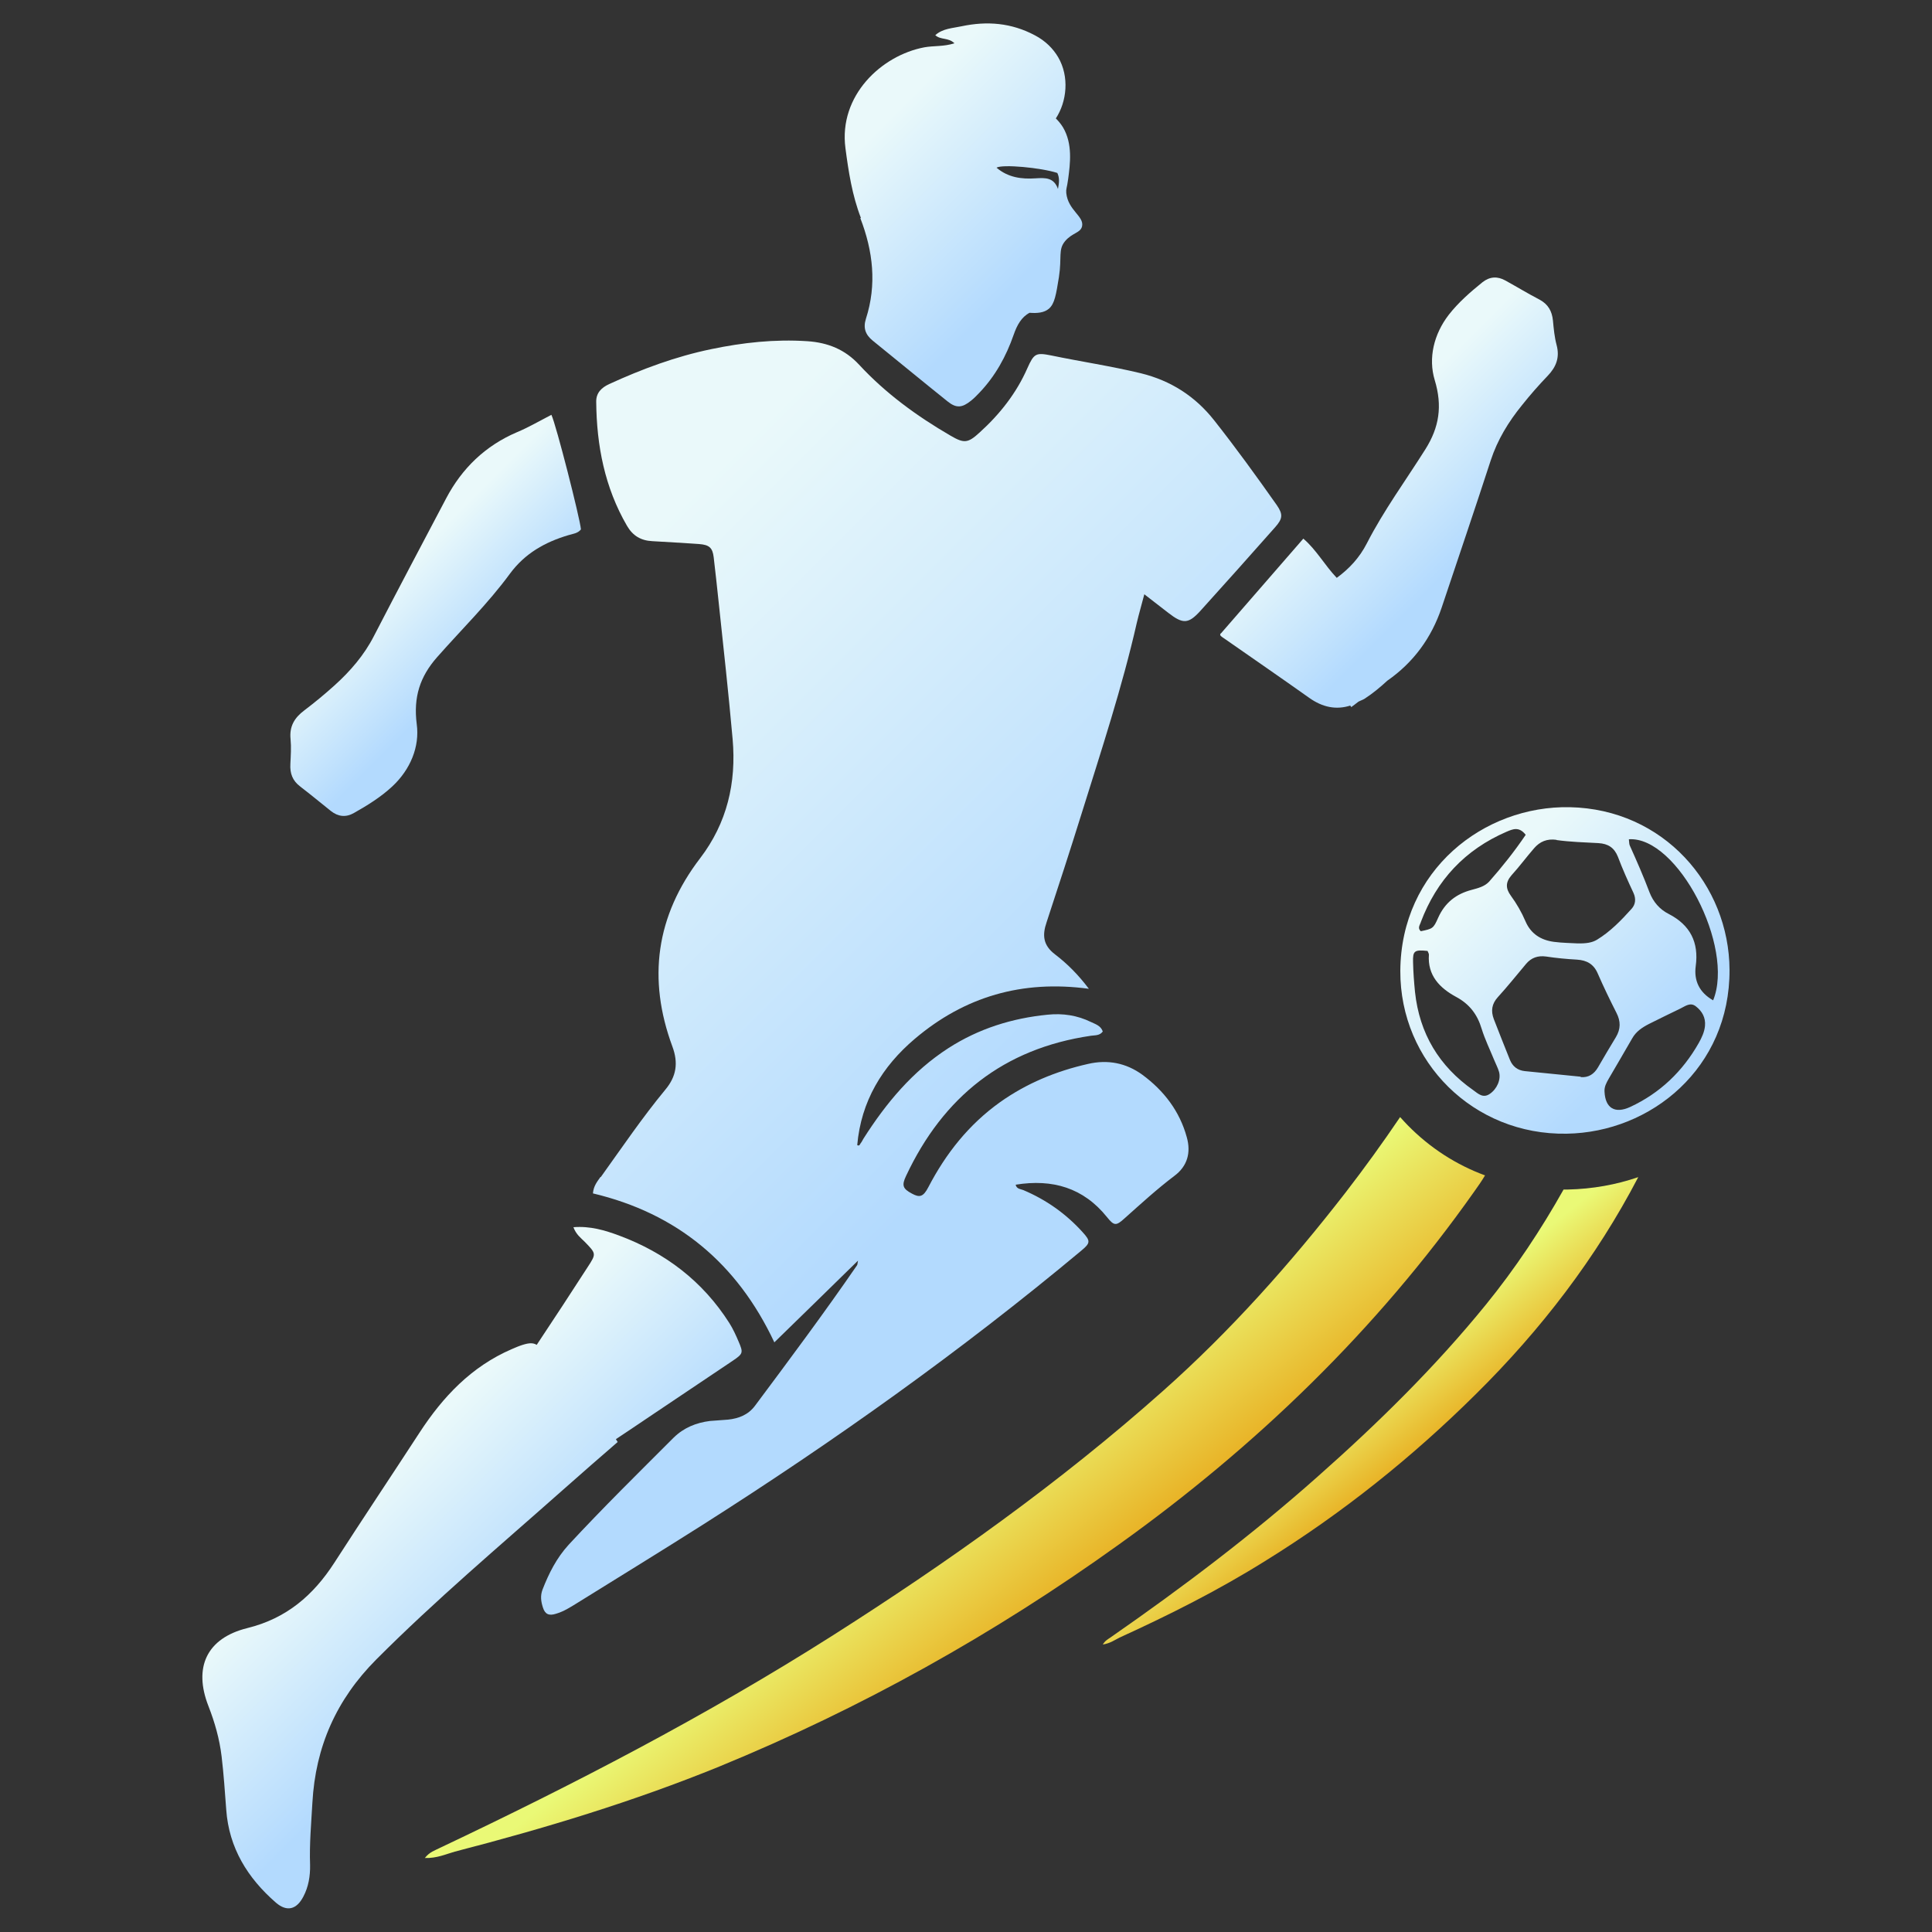
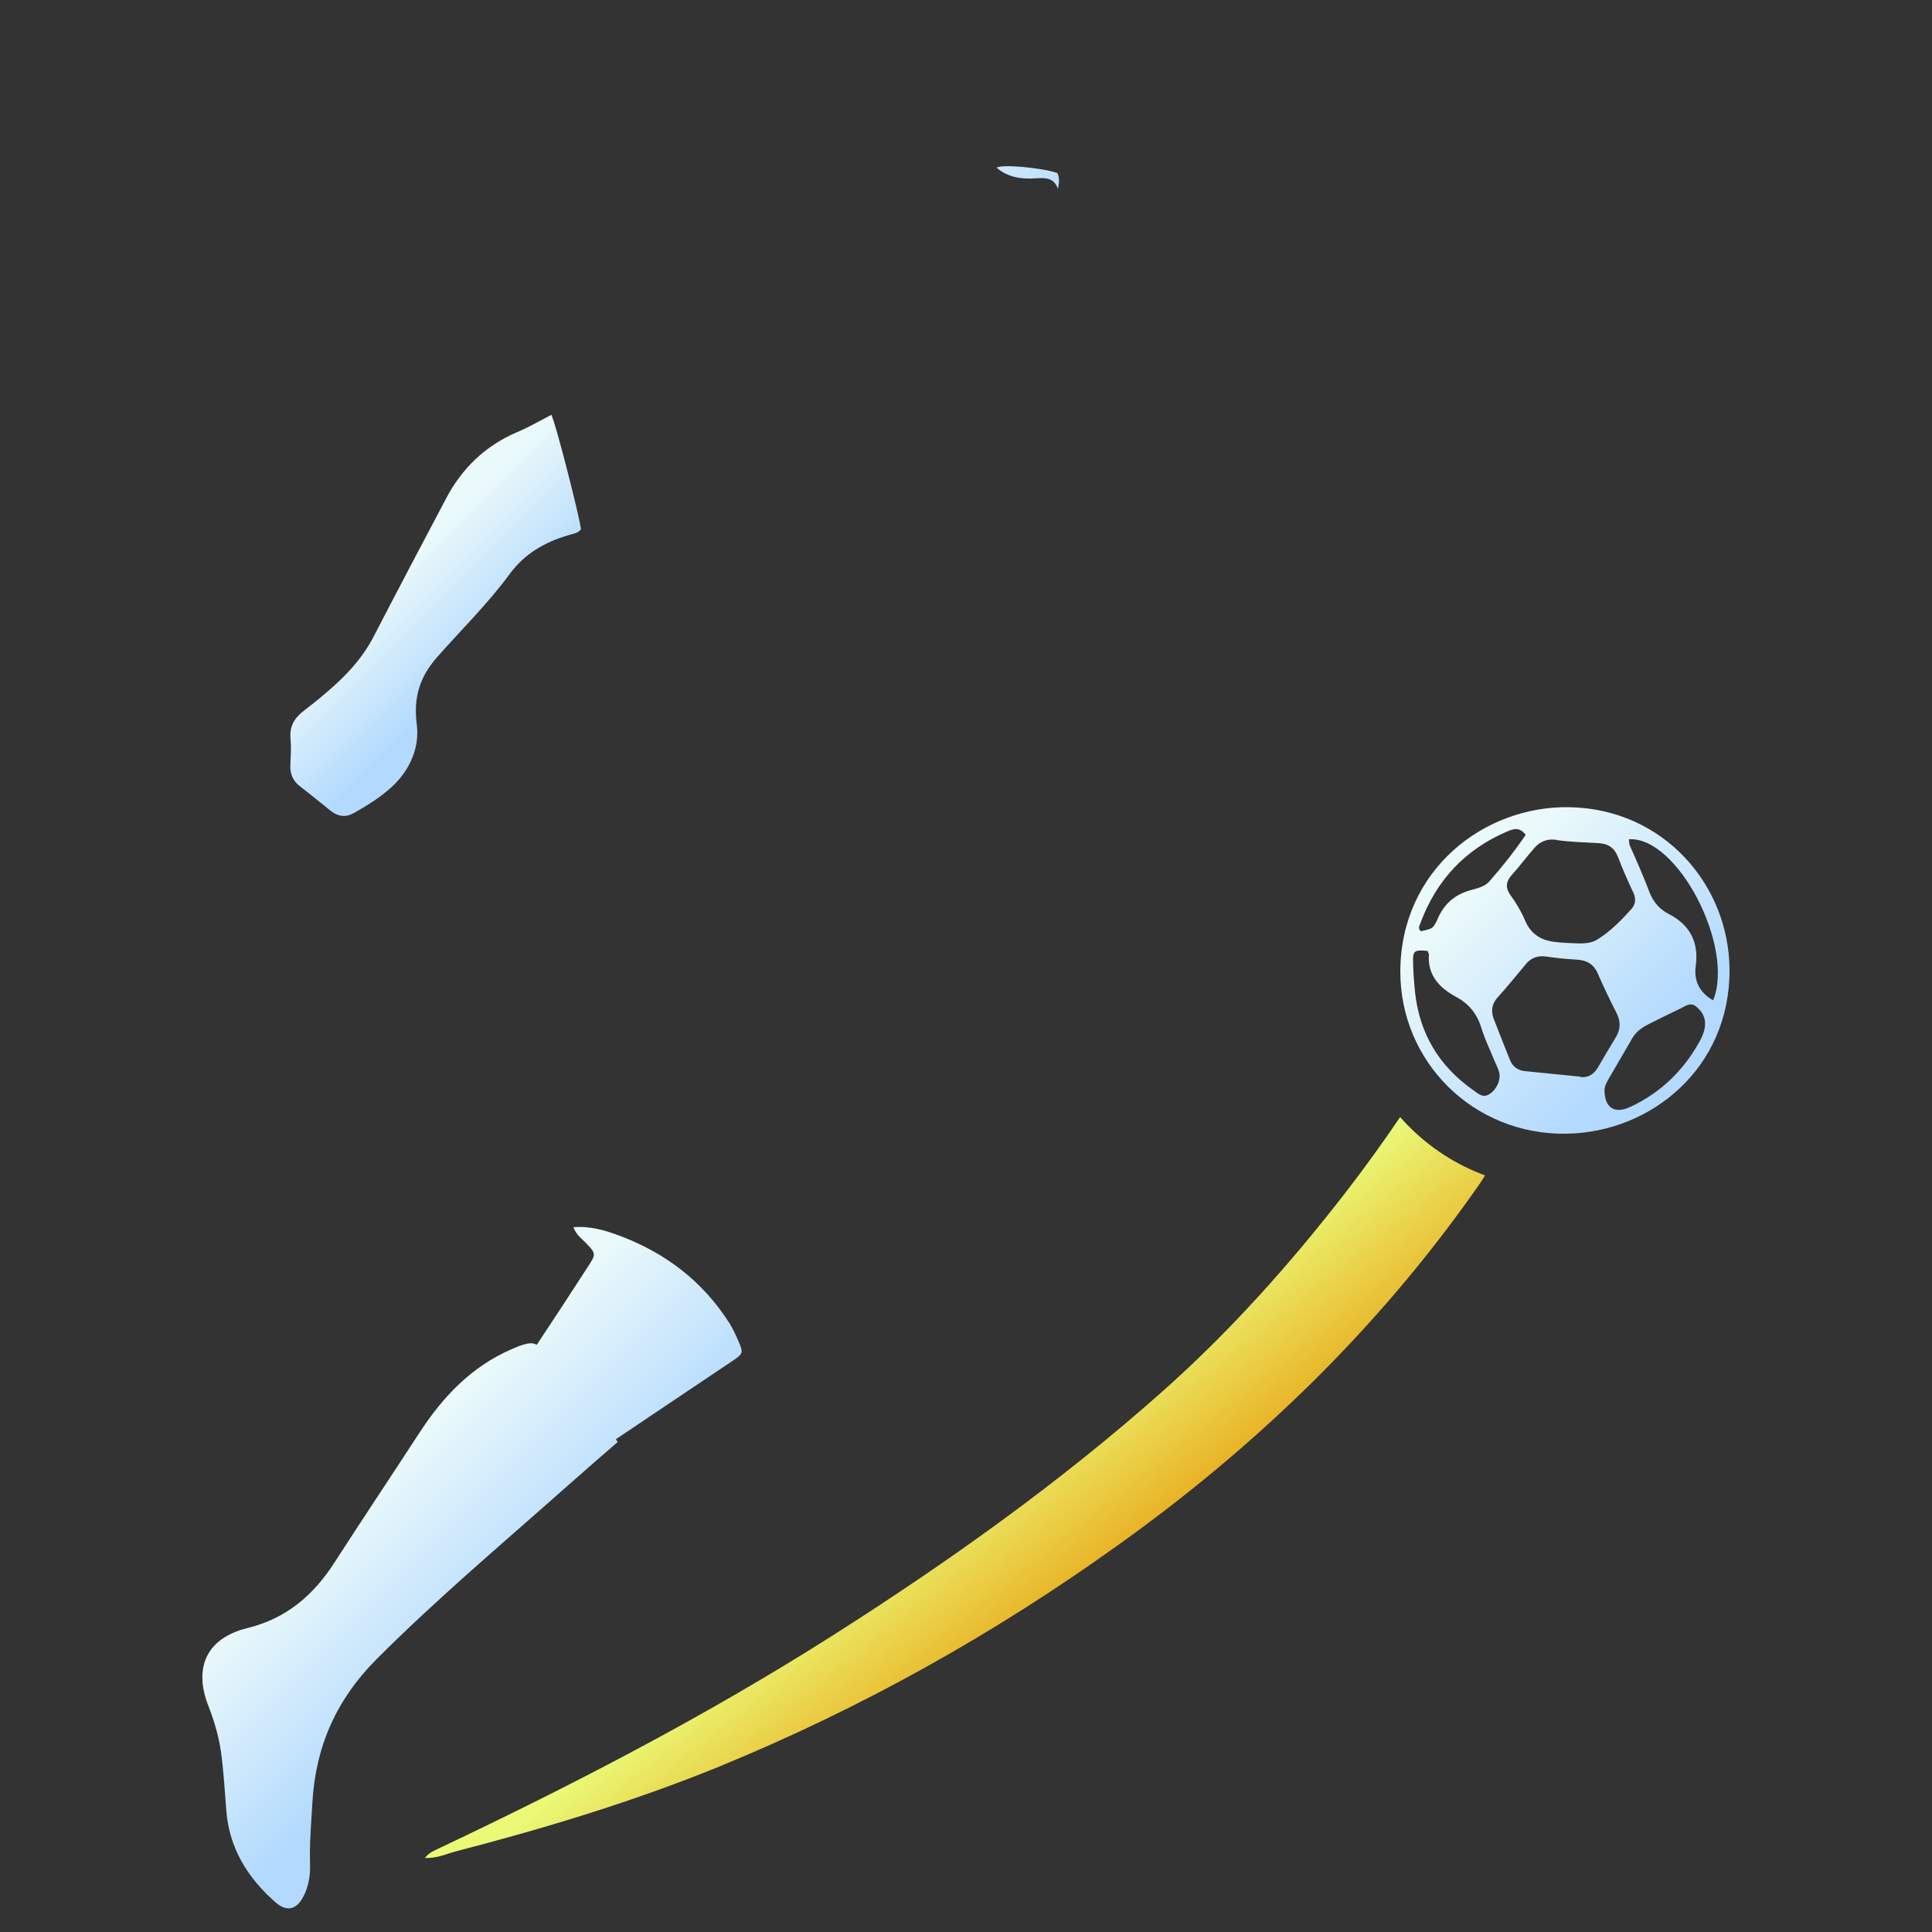
<svg xmlns="http://www.w3.org/2000/svg" xmlns:xlink="http://www.w3.org/1999/xlink" id="Layer_1" data-name="Layer 1" viewBox="0 0 100 100">
  <rect x="0" y="0" width="100" height="100" fill="#333333" stroke="none" />
  <defs>
    <style>
      .cls-1 {
        fill: url(#linear-gradient-2);
      }

      .cls-2 {
        fill: url(#linear-gradient-6);
      }

      .cls-3 {
        fill: url(#linear-gradient-5);
      }

      .cls-4 {
        fill: url(#linear-gradient-7);
      }

      .cls-5 {
        fill: url(#linear-gradient-3);
      }

      .cls-6 {
        fill: url(#linear-gradient);
      }

      .cls-7 {
        fill: url(#linear-gradient-4);
      }

      .cls-8 {
        fill: url(#linear-gradient-8);
      }
    </style>
    <linearGradient id="linear-gradient" x1="27.11" y1="34.14" x2="51.41" y2="58.44" gradientUnits="userSpaceOnUse">
      <stop offset="0" stop-color="#eaf9fa" />
      <stop offset="1" stop-color="#b3dafe" />
    </linearGradient>
    <linearGradient id="linear-gradient-2" x1="38.7" y1="65.07" x2="73.35" y2="108.46" gradientUnits="userSpaceOnUse">
      <stop offset=".28" stop-color="#eaf976" />
      <stop offset=".5" stop-color="#e99100" />
    </linearGradient>
    <linearGradient id="linear-gradient-3" x1="19.42" y1="76.72" x2="26.59" y2="83.88" xlink:href="#linear-gradient" />
    <linearGradient id="linear-gradient-4" x1="45.91" y1="6.2" x2="53.51" y2="13.8" xlink:href="#linear-gradient" />
    <linearGradient id="linear-gradient-5" x1="70.36" y1="23.1" x2="75.88" y2="28.62" xlink:href="#linear-gradient" />
    <linearGradient id="linear-gradient-6" x1="64.18" y1="64.58" x2="84.5" y2="90.03" xlink:href="#linear-gradient-2" />
    <linearGradient id="linear-gradient-7" x1="20.57" y1="29.63" x2="24.92" y2="33.98" xlink:href="#linear-gradient" />
    <linearGradient id="linear-gradient-8" x1="76.71" y1="45.93" x2="85" y2="54.23" xlink:href="#linear-gradient" />
  </defs>
-   <path class="cls-6" d="m31.08,60.92c-.16.23-.36.46-.39.85,4.34,1.03,7.46,3.6,9.39,7.71,1.48-1.44,2.87-2.8,4.33-4.23-.03.17-.03.21-.05.24-1.7,2.47-3.49,4.87-5.28,7.27-.35.47-.84.66-1.4.72-.31.03-.63.04-.94.07-.71.09-1.35.35-1.87.86-1.83,1.83-3.68,3.65-5.44,5.55-.62.68-1.02,1.47-1.35,2.32-.12.32-.08.61.02.92.11.36.32.44.67.33.42-.12.78-.36,1.14-.58,2.14-1.33,4.29-2.65,6.42-4,6.83-4.34,13.41-9.02,19.63-14.21.48-.4.5-.5.07-.97-.86-.95-1.88-1.67-3.06-2.17-.14-.06-.35-.05-.4-.28,1.91-.31,3.51.16,4.73,1.68.37.46.47.46.92.05.84-.75,1.67-1.51,2.57-2.19.67-.5.86-1.2.64-1.99-.37-1.36-1.19-2.42-2.3-3.24-.84-.61-1.79-.8-2.82-.56-1.64.37-3.17,1-4.55,1.98-1.61,1.15-2.8,2.65-3.71,4.4-.26.5-.45.55-.85.33-.47-.25-.54-.42-.3-.92,1.92-4.09,5.05-6.59,9.57-7.25.21-.03.45,0,.61-.22-.1-.3-.38-.38-.61-.49-.71-.35-1.47-.46-2.24-.38-1.84.18-3.57.72-5.14,1.73-1.86,1.2-3.23,2.85-4.4,4.69-.05.08-.08.16-.14.23-.04.05-.06.17-.18.1.2-2.27,1.29-4.07,2.98-5.5,2.57-2.18,5.55-3.06,9.01-2.59-.55-.73-1.12-1.3-1.75-1.78-.62-.47-.67-.99-.44-1.66.62-1.88,1.23-3.76,1.82-5.65,1.02-3.27,2.09-6.51,2.85-9.85.11-.47.25-.94.39-1.48.46.36.85.66,1.24.96.76.59,1.04.58,1.66-.1,1.3-1.44,2.59-2.88,3.87-4.33.4-.45.41-.67.09-1.14-1.05-1.49-2.12-2.97-3.25-4.4-.98-1.24-2.24-2.05-3.79-2.43-1.53-.37-3.09-.6-4.63-.92-.8-.16-.9-.11-1.24.65-.57,1.3-1.43,2.39-2.48,3.34-.6.55-.8.57-1.5.16-1.74-1.01-3.36-2.19-4.73-3.67-.73-.79-1.62-1.15-2.69-1.22-1.68-.11-3.33.07-4.96.41-1.84.38-3.59,1.03-5.29,1.81-.39.18-.68.45-.67.92.02,2.26.44,4.43,1.59,6.41.3.52.72.77,1.31.8.81.04,1.62.1,2.43.15.52.04.69.19.75.68.09.78.18,1.57.26,2.35.25,2.35.51,4.7.72,7.06.2,2.27-.29,4.35-1.68,6.17-2.29,2.99-2.73,6.25-1.44,9.74.32.86.21,1.56-.37,2.25-1.19,1.44-2.24,2.99-3.33,4.51Z" />
  <path class="cls-1" d="m76.87,60.83c-.17.29-.36.56-.56.84-5.06,7.17-11.29,13.19-18.42,18.29-6.45,4.63-13.33,8.47-20.67,11.48-4.44,1.81-9.04,3.2-13.68,4.4-.46.13-.93.35-1.55.33.25-.32.52-.39.75-.51,6.97-3.3,13.79-6.84,20.3-10.97,6.01-3.82,11.81-7.94,17.15-12.69,3.5-3.11,6.59-6.58,9.46-10.28.98-1.27,1.92-2.57,2.82-3.9.13.14.26.29.4.43,1.14,1.16,2.5,2.04,4,2.59Z" />
  <path class="cls-5" d="m31.96,74.63c-.02-.06-.06-.09-.08-.14.58-.39,1.16-.77,1.73-1.16,1.44-.97,2.88-1.93,4.32-2.9.53-.36.55-.41.3-.99-.14-.33-.29-.66-.48-.96-1.38-2.17-3.32-3.64-5.71-4.53-.73-.27-1.49-.5-2.36-.43.14.38.39.56.59.76.59.61.6.61.15,1.3-.87,1.35-1.75,2.69-2.64,4.03-.18-.11-.38-.11-.73,0-.19.06-.38.14-.56.22-2.09.9-3.57,2.47-4.78,4.33-1.46,2.24-2.95,4.47-4.4,6.72-1.09,1.69-2.48,2.89-4.51,3.39-2.1.52-2.8,2.03-2.01,4.04.33.85.57,1.69.68,2.6.11.92.17,1.84.24,2.76.14,1.98,1.11,3.54,2.57,4.81.57.49,1.07.36,1.42-.31.27-.51.36-1.07.35-1.64-.04-1.08.06-2.16.12-3.23.16-2.89,1.24-5.33,3.3-7.4,3.07-3.08,6.39-5.88,9.64-8.76.96-.85,1.92-1.69,2.87-2.51Z" />
-   <path class="cls-7" d="m44.53,11.29c.66,1.71.86,3.44.29,5.21-.15.47-.03.82.35,1.13,1.3,1.05,2.58,2.11,3.88,3.15.45.36.75.33,1.21-.04.16-.13.3-.27.44-.42.82-.86,1.38-1.88,1.77-3,.17-.49.4-.91.82-1.13.4.03.75,0,1-.21.3-.26.37-.72.52-1.64.16-1.04-.05-1.42.32-1.86.37-.44.81-.42.88-.78.1-.51-.73-.82-.82-1.71-.02-.23.03-.22.1-.74.1-.77.24-1.8-.27-2.66-.13-.21-.26-.35-.37-.46.57-.87.71-2.16.12-3.17-.26-.44-.65-.84-1.2-1.13-1.22-.65-2.48-.75-3.8-.47-.46.1-.97.11-1.36.46.28.26.68.11.99.42-.55.18-1.07.12-1.56.21-2.22.42-4.44,2.5-4.08,5.22.16,1.22.35,2.45.8,3.61Zm10.2-2.33c.12.25.09.51.03.82-.21-.6-.66-.58-1.15-.55-.73.05-1.43-.04-2.03-.55.3-.19,2.31,0,3.14.27Z" />
-   <path class="cls-3" d="m63.18,32.79c-.08.1.06.17.19.26,1.46,1.02,2.93,2.03,4.38,3.06.71.51,1.42.64,2.14.41.02.03.04.06.05.08.13-.09.25-.19.37-.28.11-.06.22-.09.33-.16.43-.28.81-.6,1.17-.93,1.35-.94,2.28-2.21,2.81-3.78.85-2.54,1.71-5.07,2.54-7.62.35-1.07.92-2,1.62-2.86.42-.53.87-1.04,1.33-1.52.44-.46.63-.95.46-1.59-.11-.41-.15-.84-.19-1.27-.05-.49-.25-.84-.69-1.08-.6-.31-1.17-.66-1.77-.99-.41-.23-.81-.21-1.19.09-.63.51-1.24,1.04-1.74,1.68-.78,1.01-1.07,2.25-.73,3.38.41,1.35.23,2.45-.48,3.58-1.02,1.62-2.16,3.17-3.03,4.87-.39.76-.92,1.32-1.56,1.79-.63-.66-1.05-1.45-1.73-2.03-1.43,1.65-2.85,3.28-4.26,4.9Z" />
-   <path class="cls-2" d="m84.79,60.94c-2.17,4.16-5.02,7.88-8.41,11.23-3.3,3.27-6.91,6.16-10.9,8.63-2.4,1.5-4.94,2.78-7.53,3.96-.26.13-.49.3-.87.36.12-.2.26-.27.39-.36,3.73-2.59,7.34-5.32,10.73-8.33,3.12-2.76,6.09-5.68,8.7-8.89,1.53-1.88,2.86-3.89,4.03-5.97h.22c1.29-.03,2.5-.25,3.64-.64Z" />
+   <path class="cls-7" d="m44.53,11.29Zm10.2-2.33c.12.25.09.51.03.82-.21-.6-.66-.58-1.15-.55-.73.05-1.43-.04-2.03-.55.3-.19,2.31,0,3.14.27Z" />
  <path class="cls-4" d="m15.55,40.72c.54.41,1.05.84,1.58,1.26.37.29.77.34,1.19.1.71-.4,1.4-.83,1.99-1.38.93-.87,1.42-2.05,1.26-3.22-.18-1.4.17-2.46,1.05-3.46,1.26-1.43,2.64-2.78,3.77-4.32.78-1.06,1.82-1.64,3.03-2,.23-.07.49-.09.65-.3-.06-.61-1.28-5.4-1.53-5.93-.62.32-1.18.65-1.78.9-1.64.7-2.85,1.87-3.67,3.43-1.25,2.37-2.5,4.73-3.73,7.11-.51,1-1.23,1.83-2.05,2.57-.5.45-1.02.88-1.56,1.29-.51.38-.78.83-.71,1.49.04.42.01.85-.01,1.28-.03.49.11.87.51,1.17Z" />
  <path class="cls-8" d="m81.26,41.78c-4.47-.09-8.75,3.27-8.78,8.47-.02,4.71,3.79,8.51,8.61,8.43,4.38-.07,8.45-3.41,8.43-8.48-.02-4.4-3.41-8.32-8.27-8.42Zm-.7,1.7c.72.1,1.45.12,2.18.16.49.03.81.23,1,.7.24.64.52,1.26.81,1.88.14.31.1.6-.1.82-.54.6-1.1,1.18-1.79,1.6-.25.15-.55.2-1.01.19-.3-.02-.76-.02-1.22-.08-.67-.09-1.19-.41-1.47-1.06-.2-.47-.46-.92-.76-1.33-.27-.37-.28-.69.03-1.05.41-.45.77-.94,1.17-1.4.3-.35.67-.51,1.17-.44Zm-7.02,4.25c.82-2.18,2.29-3.75,4.44-4.68.31-.13.64-.29.99.16-.59.87-1.22,1.66-1.89,2.42-.24.26-.58.34-.91.43-.8.21-1.38.66-1.73,1.44-.25.57-.29.57-.9.7-.18-.16-.05-.32,0-.46Zm3.57,8.89c-.35.24-.6-.01-.85-.19-1.77-1.24-2.79-2.93-3.02-5.09-.05-.51-.09-1.02-.1-1.53-.02-.6.07-.66.75-.59.02.06.07.13.07.19-.08,1.08.56,1.73,1.41,2.19.69.37,1.1.91,1.32,1.65.17.55.43,1.08.65,1.62.08.2.19.4.25.61.11.4-.11.89-.48,1.14Zm4.71-.89c-.97-.1-1.94-.19-2.9-.29-.37-.04-.63-.24-.77-.59-.28-.7-.56-1.4-.83-2.1-.16-.42-.11-.79.21-1.14.51-.56.98-1.15,1.46-1.72.27-.32.61-.44,1.04-.38.53.08,1.06.13,1.59.16.51.03.87.23,1.08.72.3.69.63,1.37.97,2.04.22.43.22.83-.03,1.25-.32.52-.62,1.04-.93,1.57-.2.34-.49.54-.9.5Zm6.11-1.75c-.84,1.48-2.01,2.6-3.56,3.32-.79.36-1.28.05-1.32-.79-.02-.26.1-.47.22-.68.4-.69.81-1.38,1.21-2.08.2-.36.52-.57.87-.75.54-.27,1.09-.54,1.63-.8.25-.12.51-.34.8-.11.32.25.51.58.47,1.01-.03.32-.17.61-.32.88Zm.73-2.21c-.7-.4-.99-1.01-.89-1.76.17-1.24-.29-2.13-1.39-2.7-.48-.24-.81-.63-1-1.12-.31-.82-.66-1.62-1.02-2.42-.04-.08-.03-.19-.05-.33,2.52-.16,5.49,5.58,4.36,8.34Z" />
</svg>